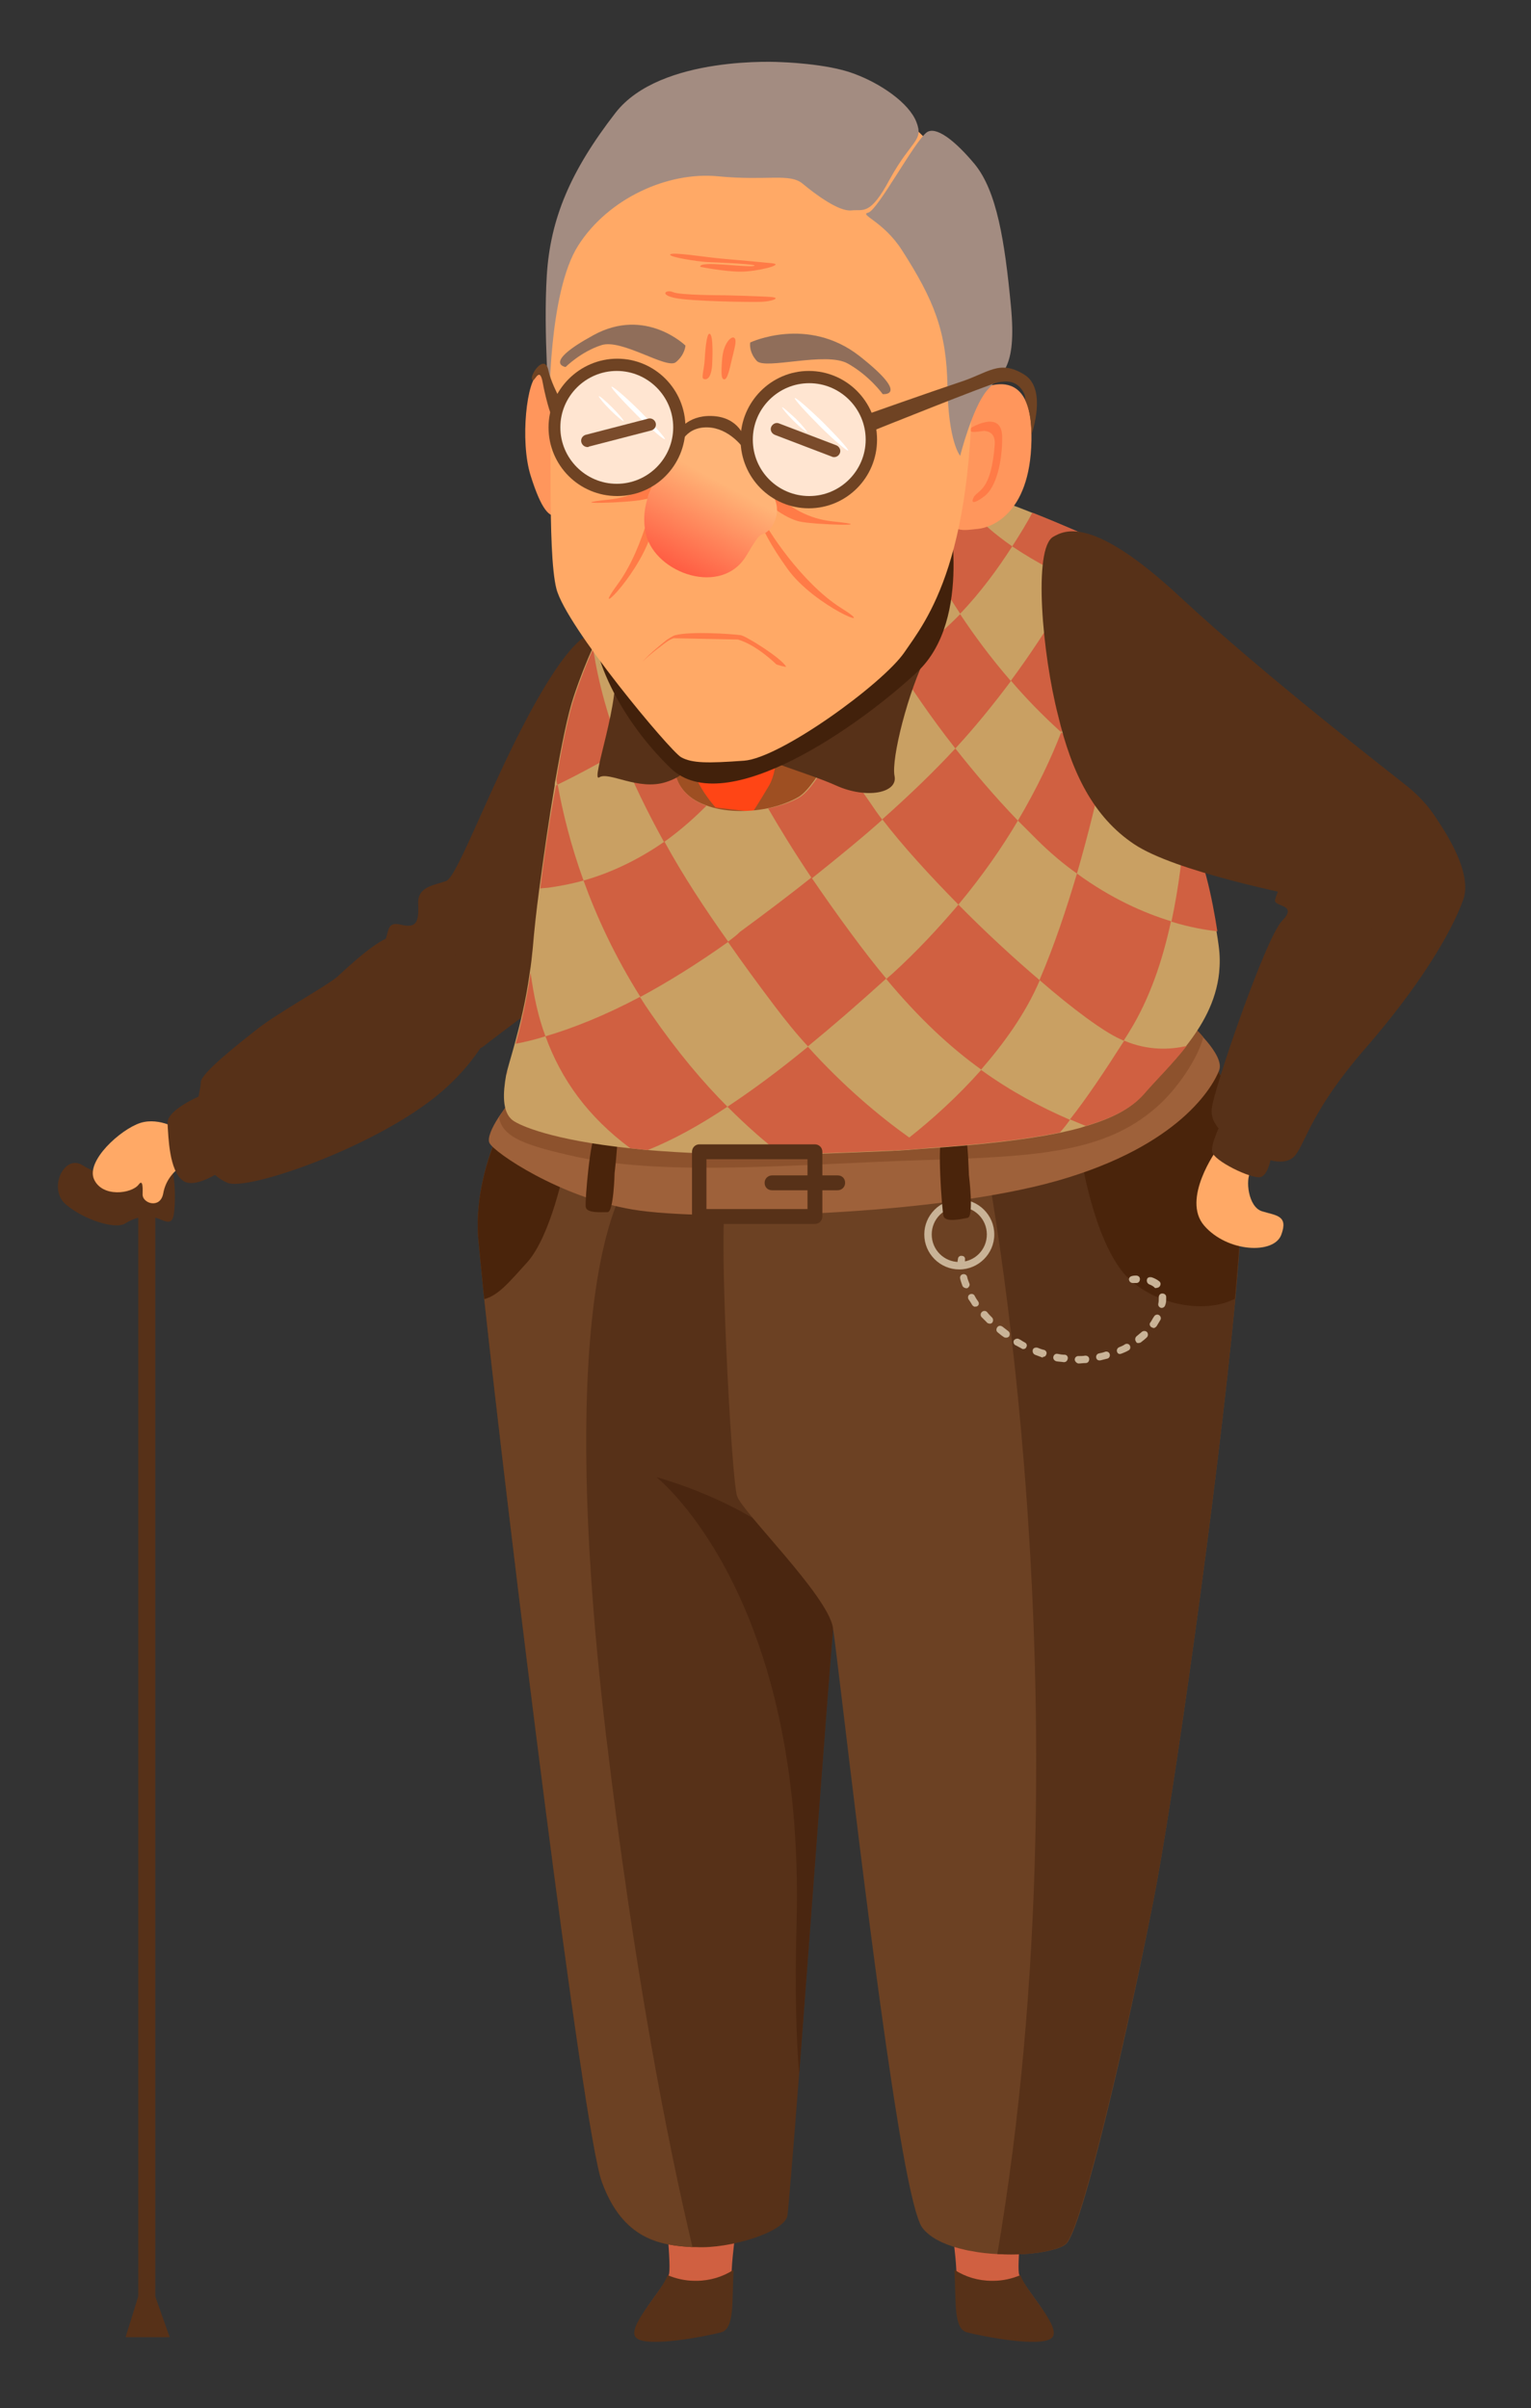
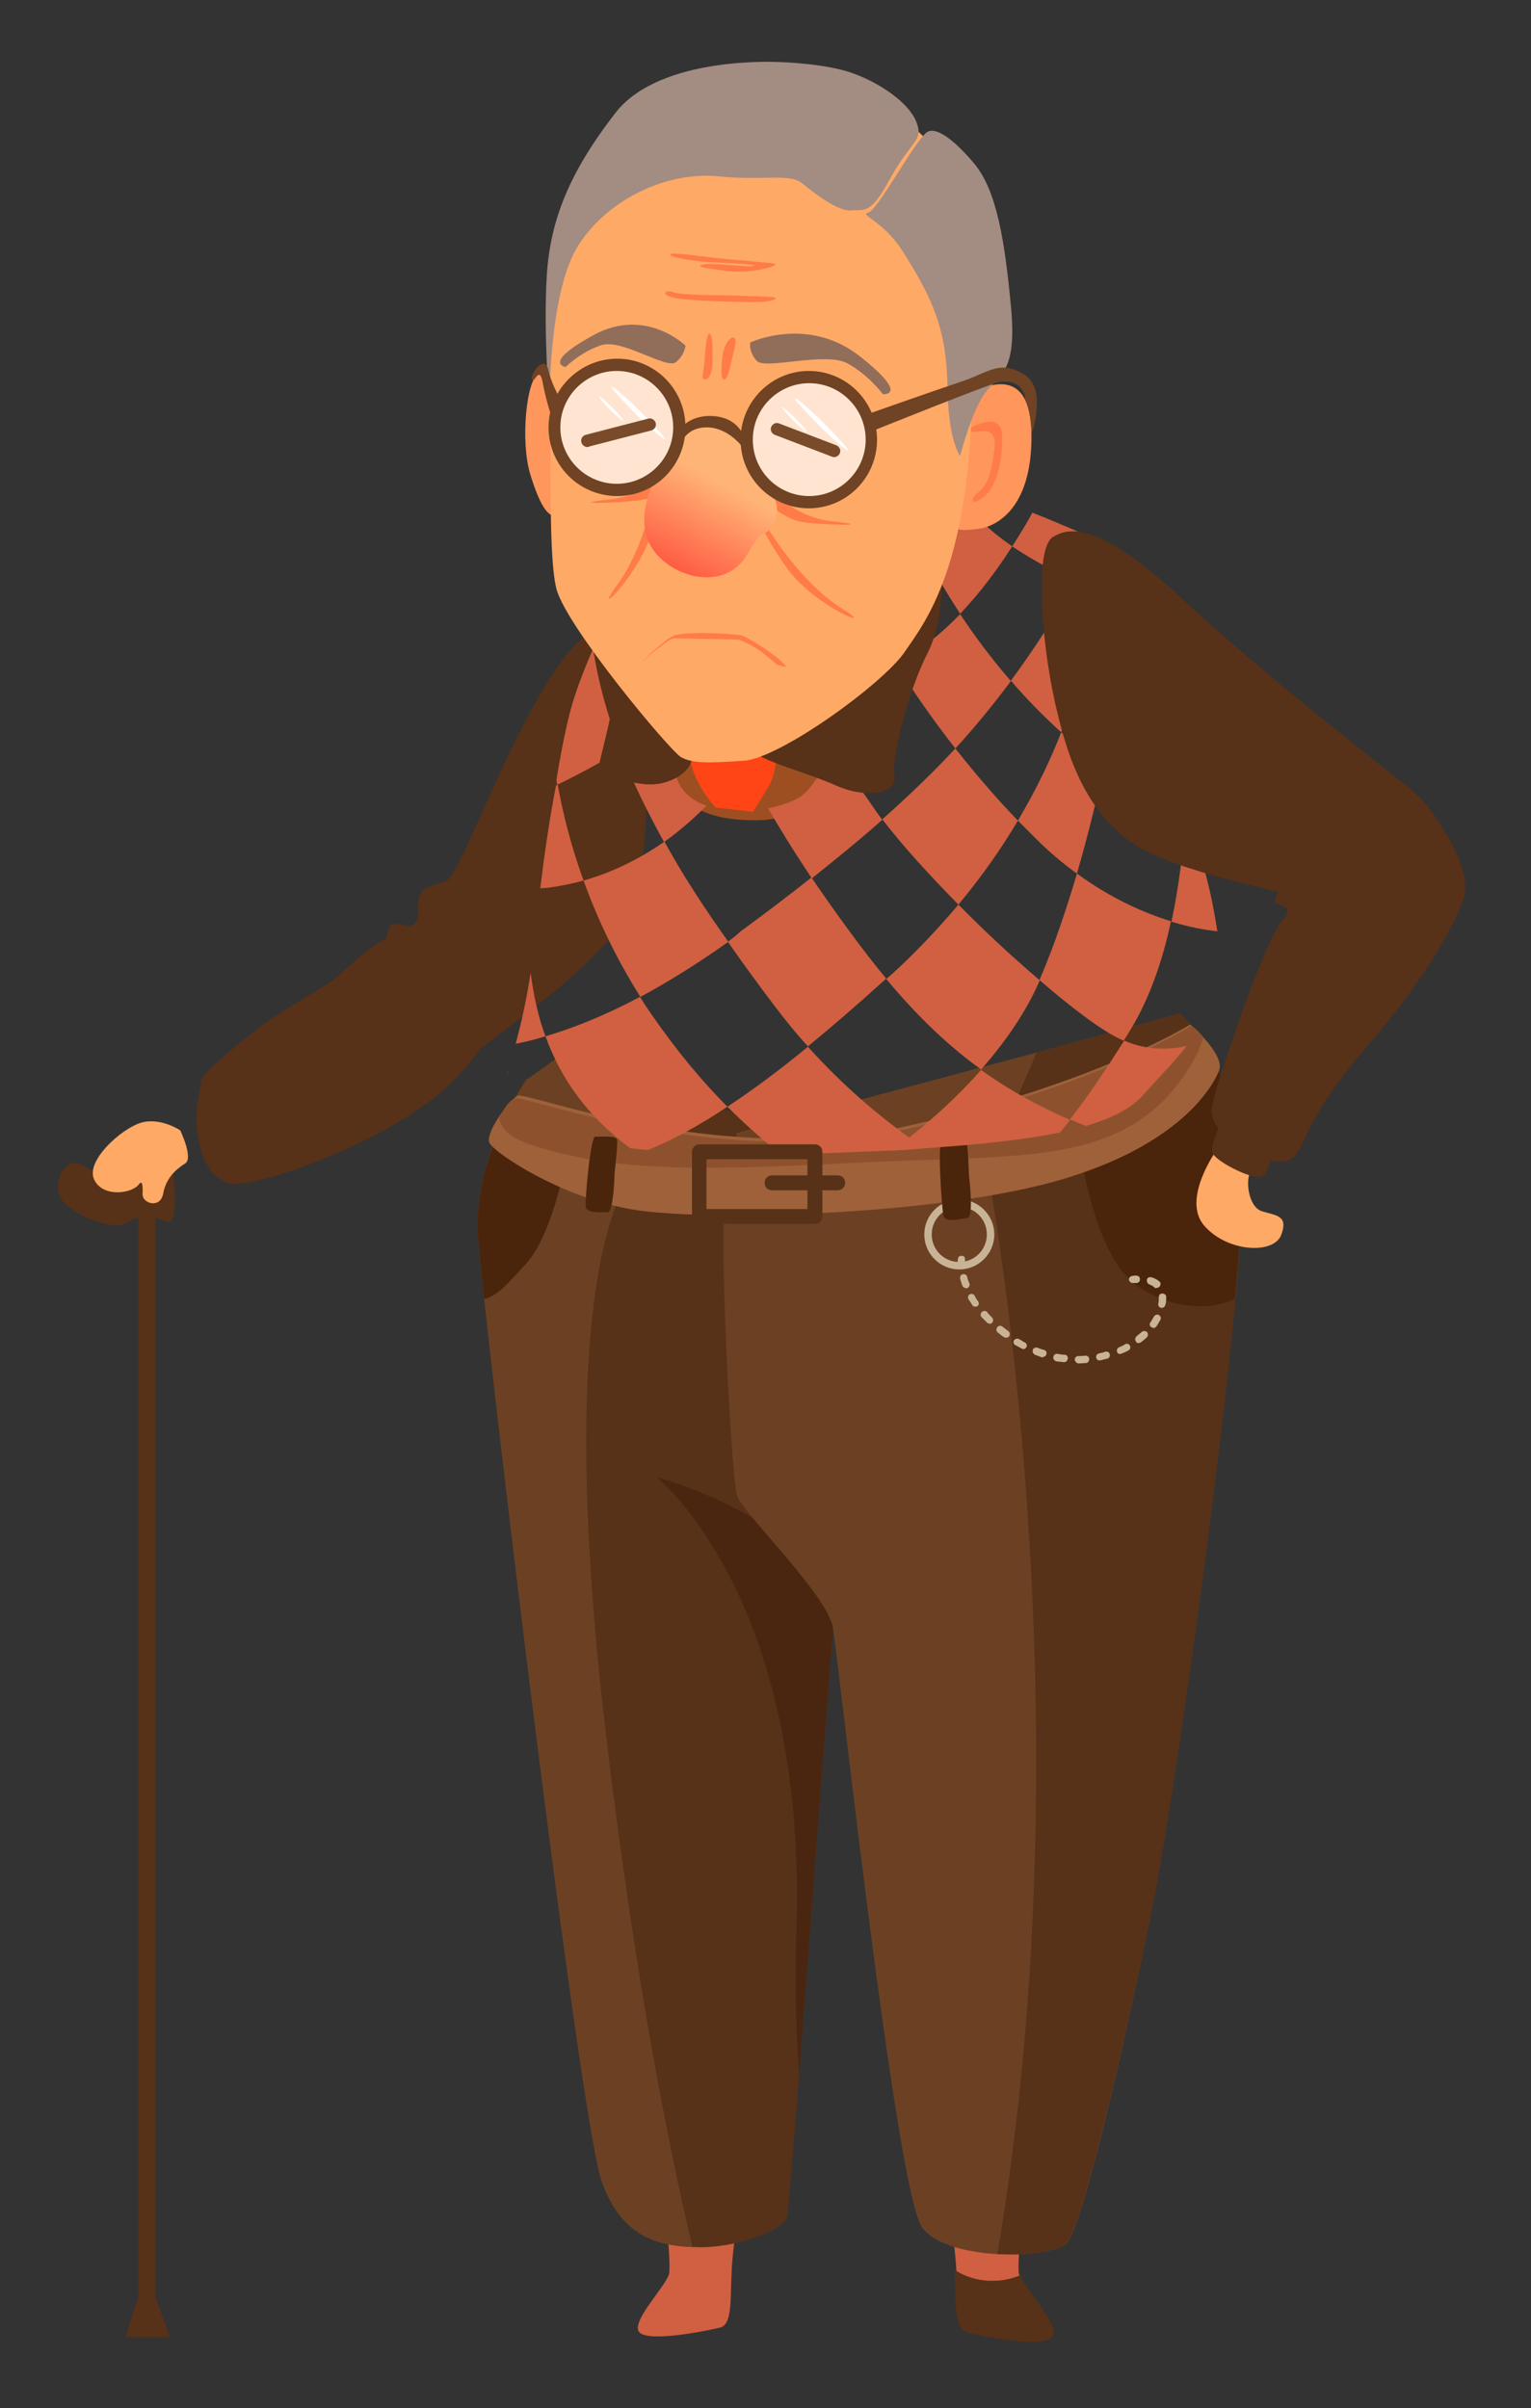
<svg xmlns="http://www.w3.org/2000/svg" version="1.1" id="圖層_1" x="0px" y="0px" viewBox="0 0 350 550.5" style="enable-background:new 0 0 350 550.5;" xml:space="preserve">
  <rect x="0" y="0" width="350" height="550.5" fill="#333333" stroke="none" />
  <style type="text/css">
	.st0{fill:#573118;}
	.st1{fill:#D06041;}
	.st2{fill:#4A2610;}
	.st3{fill:#6C4123;}
	.st4{fill:#4A240B;}
	.st5{fill:#C9B397;}
	.st6{fill:#9E613A;}
	.st7{fill:#8D522D;}
	.st8{fill:#9E4F22;}
	.st9{fill:#FF4515;}
	.st10{fill:#FFA966;}
	.st11{fill:#C9A063;}
	.st12{fill:#42210B;}
	.st13{fill:#FF965C;}
	.st14{fill:#FF7B47;}
	.st15{fill:#A38C81;}
	.st16{opacity:0.7;fill:#FFFFFF;enable-background:new    ;}
	.st17{fill:#906E5A;}
	.st18{fill:url(#SVGID_1_);}
	.st19{fill:#FFFFFF;}
	.st20{fill:#6F4323;}
	.st21{fill:#7A4B2B;}
</style>
  <g>
    <g>
      <g>
        <path class="st0" d="M27.8,268.6c0,0-4.7,0.5-8.9-2.2s-8,5.3-3.9,8.9c4.2,3.6,11.4,5.8,13.6,4.4s4.7-1.9,6.7-1.4s3.9,2.2,4.4-0.5     s0.5-11.4-1.4-11.9s-4.2,2.5-6.6,2.8C29.1,268.8,27.8,268.6,27.8,268.6z" />
        <rect x="31.6" y="275.5" class="st0" width="3.9" height="249.9" />
        <polygon class="st0" points="28.7,534.3 38.8,534.3 35.5,525 31.6,525    " />
      </g>
      <g>
        <path class="st1" d="M175.4,436.5c0,0-2.5,15-2.1,19.1c0.4,4.2-5,52.4-5.8,60.3s0.4,15.4-2.9,16.2c-3.3,0.8-15.8,3.3-18.3,1.2     s5.4-10,6.6-13.3c1.2-3.3-5-49.9-5-59.4s-4.6-19.1-2.1-24.9C148.4,429.8,175.4,436.5,175.4,436.5z" />
-         <path class="st0" d="M152.6,520.1c1.9,0.8,4,1.3,6.2,1.3h0.4c3.1,0,6-0.9,8.5-2.5c-0.4,7.2,0.3,13.5-2.9,14.3     c-3.5,0.9-16.7,3.5-19.3,1.3s5.7-10.5,7-14.1C152.6,520.4,152.6,520.2,152.6,520.1z" />
      </g>
      <g>
        <path class="st1" d="M210.5,436.5c0,0,2.5,15,2.1,19.1c-0.4,4.2,5,52.4,5.8,60.3s-0.4,15.4,2.9,16.2c3.3,0.8,15.8,3.3,18.3,1.2     s-5.4-10-6.6-13.3c-1.2-3.3,5-49.9,5-59.4s4.6-19.1,2.1-24.9C237.5,429.8,210.5,436.5,210.5,436.5z" />
        <path class="st0" d="M233.3,520.1c-1.9,0.8-4,1.3-6.2,1.3h-0.4c-3.1,0-6-0.9-8.5-2.5c0.4,7.2-0.3,13.5,2.9,14.3     c3.5,0.9,16.7,3.5,19.3,1.3s-5.7-10.5-7-14.1C233.3,520.4,233.3,520.2,233.3,520.1z" />
      </g>
      <path class="st0" d="M109.3,282.7c0.2,2.4,0.7,7.3,1.4,14.3c5.2,48,22.5,189.9,26.9,201.8c4.8,13.2,13.4,14.5,20.7,14.9h0.9    c7.5,0.4,19.9-3.3,20.8-7.1c0.2-1.2,1.3-14.4,2.7-32.6c2.6-34,6.3-85.1,8.1-105.8c0.4-4.1,0.6-7,0.9-8.3    c1.7-11.2,1.2-101.8,1.2-101.8l-59.6-9.6l-12.6-2h-0.2c0,0-0.1,0.1-0.2,0.2c-0.8,1.1-3.7,5.6-6.4,11.9    C111.2,265.3,108.7,273.8,109.3,282.7z" />
      <path class="st2" d="M182.1,439.8c-0.4,14.9-0.1,26,0.6,34.3c2.6-34,6.3-85.1,8.1-105.8c-5.3-21-39.6-30.3-40.7-30.6    C151.3,338.7,184.1,365.7,182.1,439.8z" />
      <path class="st3" d="M109.3,282.7c0.2,2.4,0.7,7.3,1.4,14.3c5.2,48,22.5,189.9,26.9,201.8c4.8,13.2,13.4,14.5,20.7,14.9    c-5.8-24.5-13.3-62.8-19.8-117.4c-12.7-107.5,5.6-126.9,5.6-126.9l-10.8-20.8l-4.2-8l-8.4,6l-0.3,0.2c-0.8,1.1-3.7,5.6-6.4,11.9    C111.2,265.3,108.7,273.8,109.3,282.7z" />
      <path class="st4" d="M109.3,282.7c0.2,2.4,0.7,7.3,1.4,14.3c3.3-0.9,5.7-3.9,9.8-8.4c5.5-6.1,8.6-21.9,8.6-21.9s-4.2-2.2-9.7-5.5    c-1.9-1.1-3.7-1.9-5.4-2.4C111.2,265.3,108.7,273.8,109.3,282.7z" />
      <path class="st3" d="M168.5,342c1.2,3.7,20.6,22.6,21.9,30c1,5.9,9.5,83.2,15.9,119.3c1.7,9.6,3.3,16.2,4.5,17.9    c1.7,2.3,4.8,3.8,8.5,4.8c0.9,0.2,1.9,0.5,2.8,0.6c1.9,0.4,4,0.6,6,0.7c2.1,0.1,4.1,0.1,6.1,0c4.5-0.3,8.2-1.2,9.5-2.3    c3.7-3.3,14.1-48.6,19.9-78.1c4.5-22.6,14.7-94.6,18.8-137.9c1.2-13.4,1.9-24,1.6-29.6c-0.6-11.2-3.8-19.8-7-25.7    c-3.6-6.7-7.2-10-7.2-10l-32.8,8.9L168.4,259c0,0-0.8,10-2.5,15.8C164.2,280.6,167.2,338.2,168.5,342z" />
      <path class="st0" d="M228,515.3c2.1,0.1,4.1,0.1,6.1,0c4.5-0.3,8.2-1.2,9.5-2.3c3.7-3.3,14.1-48.6,20-78.1    c4.5-22.6,14.7-94.6,18.8-137.9c1.2-13.4,1.9-24,1.6-29.6c-0.6-11.2-3.8-19.8-7-25.7c-3.6-6.7-7.2-10-7.2-10l-32.8,8.9l-11.4,26.2    C225.6,266.6,249.3,390,228,515.3z" />
      <path class="st4" d="M247.4,265.8c0,0,3.3,20.5,11.4,27.2c7.2,6,17.6,7,23.5,3.9c1.2-13.4,1.9-24,1.6-29.6    c-0.6-11.2-3.8-19.8-7-25.7c-1.9,0.3-3.6,1.5-5.1,3.7C267.4,251.9,247.4,265.8,247.4,265.8z" />
      <g>
        <g>
          <path class="st5" d="M211.3,282.2c0-4.4,3.6-8,8-8s8,3.6,8,8s-3.6,8-8,8S211.3,286.6,211.3,282.2z M213,282.2      c0,3.5,2.8,6.3,6.3,6.3s6.3-2.8,6.3-6.3s-2.8-6.3-6.3-6.3S213,278.7,213,282.2z" />
        </g>
        <g>
          <g>
            <path class="st5" d="M259,293.3h0.1c0,0,0.3,0,0.7,0c0.5,0,0.8-0.4,0.8-0.9s-0.4-0.8-0.9-0.8c-0.6,0-0.9,0.1-0.9,0.1       c-0.5,0.1-0.8,0.5-0.7,0.9C258.2,293,258.5,293.3,259,293.3z" />
          </g>
          <g>
            <path class="st5" d="M245.7,310.8c0-0.5,0.4-0.8,0.8-0.8c0.5,0,1.1,0,1.6-0.1c0.5,0,0.9,0.3,0.9,0.8s-0.3,0.9-0.8,0.9       c-0.6,0-1.1,0.1-1.7,0.1l0,0C246.1,311.6,245.7,311.2,245.7,310.8z M243.2,311.4c-0.6-0.1-1.1-0.1-1.7-0.2       c-0.4-0.1-0.8-0.5-0.7-1s0.5-0.8,1-0.7c0.5,0.1,1,0.2,1.6,0.2c0.5,0,0.8,0.5,0.7,0.9C244,311.1,243.7,311.4,243.2,311.4       C243.3,311.4,243.2,311.4,243.2,311.4z M250.6,310.4c-0.1-0.5,0.2-0.9,0.6-1c0.5-0.1,1-0.2,1.5-0.4c0.4-0.1,0.9,0.1,1,0.6       c0.1,0.4-0.1,0.9-0.6,1s-1.1,0.3-1.6,0.4c-0.1,0-0.1,0-0.2,0C251,311,250.7,310.8,250.6,310.4z M238.2,310.3       c-0.5-0.2-1.1-0.4-1.6-0.6c-0.4-0.2-0.6-0.6-0.5-1.1s0.7-0.6,1.1-0.5c0.5,0.2,1,0.4,1.5,0.5c0.4,0.1,0.7,0.6,0.5,1       c-0.1,0.4-0.4,0.6-0.8,0.6C238.4,310.4,238.3,310.4,238.2,310.3z M255.4,309.1c-0.2-0.4,0-0.9,0.4-1.1c0.5-0.2,1-0.4,1.4-0.7       c0.4-0.2,0.9-0.1,1.1,0.3s0.1,0.9-0.3,1.1c-0.5,0.3-1,0.5-1.5,0.7c-0.1,0-0.2,0.1-0.3,0.1C255.8,309.6,255.5,309.4,255.4,309.1       z M233.6,308.3c-0.4-0.2-0.7-0.4-1.1-0.6l-0.4-0.2c-0.4-0.2-0.5-0.8-0.3-1.1s0.8-0.5,1.1-0.3l0.4,0.2c0.3,0.2,0.6,0.4,1,0.6       s0.6,0.7,0.3,1.1c-0.1,0.3-0.4,0.4-0.7,0.4C233.9,308.4,233.7,308.4,233.6,308.3z M259.7,306.7c-0.3-0.4-0.2-0.9,0.1-1.2       c0.4-0.3,0.8-0.7,1.2-1c0.3-0.3,0.9-0.3,1.2,0c0.3,0.3,0.3,0.9,0,1.2c-0.4,0.4-0.9,0.8-1.3,1.1c-0.1,0.1-0.3,0.2-0.5,0.2       C260.1,307.1,259.8,307,259.7,306.7z M229.4,305.6c-0.5-0.3-0.9-0.7-1.3-1c-0.4-0.3-0.4-0.8-0.1-1.2c0.3-0.4,0.8-0.4,1.2-0.1       s0.8,0.6,1.3,1c0.4,0.3,0.4,0.8,0.2,1.2c-0.2,0.2-0.4,0.3-0.7,0.3C229.7,305.8,229.5,305.7,229.4,305.6z M263.2,303.4       c-0.4-0.3-0.5-0.8-0.2-1.1c0.3-0.4,0.5-0.9,0.8-1.3c0.2-0.4,0.7-0.6,1.1-0.4s0.6,0.7,0.4,1.1c-0.3,0.5-0.6,1-0.9,1.5       c-0.2,0.2-0.4,0.4-0.7,0.4C263.5,303.5,263.4,303.5,263.2,303.4z M225.6,302.3c-0.4-0.4-0.8-0.8-1.2-1.2       c-0.3-0.3-0.3-0.9,0.1-1.2c0.3-0.3,0.9-0.3,1.2,0.1s0.7,0.8,1.1,1.2c0.3,0.3,0.3,0.9,0,1.2c-0.2,0.2-0.4,0.2-0.6,0.2       C225.9,302.5,225.7,302.5,225.6,302.3z M265.5,299c-0.5-0.1-0.8-0.5-0.7-1c0.1-0.4,0.1-0.9,0.1-1.2v-0.2c0-0.5,0.3-0.9,0.8-0.9       s0.9,0.3,0.9,0.8v0.3c0,0.5,0,1-0.2,1.5C266.3,298.7,266,299,265.5,299C265.5,299,265.5,299,265.5,299z M222.3,298.4       c-0.3-0.5-0.6-1-0.9-1.4c-0.2-0.4-0.1-0.9,0.3-1.1c0.4-0.2,0.9-0.1,1.1,0.3c0.2,0.4,0.5,0.9,0.8,1.3s0.2,0.9-0.2,1.1       c-0.1,0.1-0.3,0.1-0.5,0.1C222.8,298.8,222.5,298.6,222.3,298.4z M263.9,294.3c-0.3-0.3-0.7-0.5-1.2-0.7       c-0.4-0.2-0.6-0.6-0.5-1.1s0.6-0.6,1.1-0.5c0.6,0.2,1.2,0.5,1.7,0.9c0.4,0.3,0.4,0.8,0.1,1.2c-0.2,0.2-0.4,0.3-0.6,0.3       C264.2,294.5,264,294.5,263.9,294.3z M220,293.9c-0.2-0.6-0.4-1.1-0.5-1.6c-0.1-0.4,0.1-0.9,0.6-1c0.4-0.1,0.9,0.1,1,0.6       s0.3,1,0.5,1.5c0.2,0.4-0.1,0.9-0.5,1.1c-0.1,0-0.2,0-0.3,0C220.4,294.4,220.1,294.2,220,293.9z" />
          </g>
          <g>
            <path class="st5" d="M219.8,289.5L219.8,289.5c0.5,0,0.8-0.4,0.8-0.8s0-0.7,0-0.7c0.1-0.5-0.2-0.9-0.7-0.9       c-0.4-0.1-0.9,0.2-0.9,0.7c0,0-0.1,0.3-0.1,0.9C219,289.2,219.4,289.5,219.8,289.5z" />
          </g>
        </g>
      </g>
      <path class="st6" d="M272.1,234.2c0,0,8,6.9,6.6,10.5s-8.9,17.2-36.9,25.2s-80.6,9.4-97.2,6.6s-31.6-13-32.7-15.2    s4.4-9.7,6.4-10.8s46.3,16.6,89.2,6.9C250.5,247.8,272.1,234.2,272.1,234.2z" />
      <path class="st7" d="M114.1,255.5c0.8,4.5,6,6.4,17.9,9c21.2,4.5,50.3,1.6,79.2,0.7c26-0.8,41.4-1.7,53.2-12.1    c4.8-4.2,9.4-11.1,10.7-16c-1.8-2.2-2.8-2.6-2.8-2.6s-20.9,13.6-64.5,23.5s-88.2-8-90.2-6.9C116.4,251.8,115.6,252.8,114.1,255.5z    " />
      <path class="st4" d="M221.5,268.6c0,0,1.2,9.6-0.3,9.8c-1.5,0.3-5.1,1.1-5.5-0.4s-1.5-17.6-0.3-17.6s5.3-1.2,5.5,0.1    C221.3,261.9,221.5,268.6,221.5,268.6z" />
      <path class="st4" d="M140.5,268.2c0,0-0.2,8.9-1.6,8.9c-1.4,0-4.8,0.3-5-1.2s1.1-16.2,2.2-16.1c1.1,0.2,5-0.4,5,0.9    C141.2,262.1,140.5,268.2,140.5,268.2z" />
      <path class="st8" d="M194.5,156.1c0,0,0.4,30.8-20.8,31.4c-21.2,0.6-24.3-12.3-24.1-26.8C149.9,146.2,194.5,156.1,194.5,156.1z" />
      <path class="st9" d="M177.5,168.4c0,0,0.6,7.3-1.7,11.2s-3.7,6-3.7,6l-8.5-1c0,0-6.2-6.6-6-13.3    C157.8,164.7,177.5,168.4,177.5,168.4z" />
      <path class="st10" d="M41.2,258.4c0,0-4.6-3.1-9.1-1.7c-4.6,1.5-12.5,8.7-10.6,12.9c1.9,4.2,8.6,3.3,10.2,1.2    c1.1-1.5,0.9,1.4,0.9,2.3c0,2,4,3.3,4.7-0.2c0.6-3.5,2.9-5.6,5-6.9C44.3,264.8,41.2,258.4,41.2,258.4z" />
      <path class="st0" d="M136.1,144.9c0,0-3.5-2.3-13.5,15.4s-17.9,40.1-20.6,41.1s-6.7,1.2-6.4,5.4c0.2,4.2-0.6,5.4-3.9,4.6    c-3.3-0.8-2.7,1.4-3.7,3.7s10.2,10.6,13.5,13.1s4.6,14.7,9.3,10.8c5.6-4.6,31.2-21.8,34.7-34.5s2.9-44.7-0.2-50.9    C142.2,147.4,136.1,144.9,136.1,144.9z" />
      <path class="st0" d="M116,224.5c0,0-1.4,14.1-16.4,26.2c-15,12-43.2,21.6-47.6,19.7s-6-5.8-6.9-11.4c-0.8-5.6,0.8-9.6,0.8-11.6    s8.5-8.7,13.1-12.3s15.8-9.8,18.1-11.8c2.3-2.1,10.6-10,13.3-9.1c2.7,0.8,14.6,4.2,17.9,5.8S116,224.5,116,224.5z" />
-       <path class="st0" d="M47.2,249.9c0,0-9.1,3.5-8.9,6.9c0.2,3.3,0.4,10.8,3.5,13.1c3.1,2.3,10.4-3.3,10.4-3.3S46,249.9,47.2,249.9z" />
-       <path class="st11" d="M117.2,256.1c1.6,1.2,8.9,4.5,26.8,6.4c1.3,0.1,2.6,0.3,4,0.4c8.1,0.7,18.1,1.1,30.4,1    c3.4,0,6.9-0.1,10.6-0.2c5.4-0.2,10.3-0.4,14.9-0.6l0,0c2.5-0.1,4.9-0.3,7.3-0.5c13.6-0.9,23.5-2.1,30.9-3.6    c2.2-0.5,4.2-0.9,5.9-1.5c7.2-2.1,11.1-4.6,13.7-7.7c2.6-3,6.2-6.5,9.4-10.6c3.7-4.7,6.9-10.2,7.6-16.8c0.2-2,0.2-4-0.1-6.2    c-0.1-0.9-0.3-2-0.5-3.3c-1-6.5-2.9-16.8-6.5-23.3c-0.2-0.4-0.5-0.9-0.8-1.3l0,0c-0.9-1.3-1.8-2.4-2.8-3.2    c-6.8-5.3-11.6-11.6-14.4-16c-0.8-1.2-1.3-2.2-1.8-3.1c-2.4-4.6-3.9-9.1-4.8-13.4c-1.6-7.4-1.3-14.2-0.5-19.4    c0.1-0.4,0.1-0.8,0.2-1.2c1-5.7,2.5-9.2,2.5-9.2s-6.9-3.1-13.3-5.6c-3.7-1.5-7.3-2.8-9.1-3.2c-1.6-0.4-3.7,0-5.9,1.2    c-4.7,2.4-10.3,8.4-14,18.5c-2.1,5.7-5.1,13.4-8.5,21c-2.7,6.3-5.6,12.5-8.4,17.4c-2.7,5-5.3,8.7-7.3,10c-1.8,1.1-4.4,2.1-7.3,2.7    c-4.5,0.9-9.8,0.9-14-0.7c-2.8-1-5.1-2.7-6.4-5.3c-1.3-2.8-2.5-7-3.6-11.5c-2.4-9.7-4.3-20.6-5.2-20.6c-1.4,0-7.2-5.6-7.2-5.6    s-1.6,2.7-3.6,7.2c-1.3,2.9-2.8,6.6-4.2,10.8c-1.4,4.1-2.8,11.1-4.2,19.1c-0.1,0.4-0.2,0.9-0.2,1.4c-1.3,7.6-2.5,16-3.5,23.5    c-0.7,5.2-1.2,9.9-1.5,13.6c-0.2,2-0.4,3.9-0.7,5.7c-0.9,6.6-2.3,12-3.4,16.1c-0.9,3.3-1.7,5.8-2,7.3    C115,249.7,114.7,254.2,117.2,256.1z" />
      <g>
        <path class="st1" d="M184.7,239.3c-6.7,5.5-12.8,10-18.4,13.7c4.4,4.4,8.5,8,12.2,10.8c3.4,0,6.9-0.1,10.6-0.2     c5.4-0.2,10.3-0.4,14.9-0.6l0,0c2.5-0.1,4.9-0.3,7.3-0.5c-1.1-0.8-2.3-1.6-3.5-2.5C201.2,255.3,192.9,248.4,184.7,239.3z" />
        <path class="st1" d="M151.9,192.4c-4.9,3.4-11.1,6.8-18.5,8.9c3,8.3,7.2,17.4,13,26.6c6.1-3.3,12.8-7.4,20.1-12.6     C161.1,207.7,156.1,200.1,151.9,192.4z" />
        <path class="st1" d="M127.2,178.3c0.1,0.4,0.1,0.8,0.2,1.1c2.5-1.2,5.4-2.7,8.7-4.5c2.1-1.2,4.1-2.2,5.9-3.2     c-3-7.7-5.2-15.5-6.4-23.4c-1.3,2.9-2.8,6.6-4.2,10.8C130,163.2,128.5,170.3,127.2,178.3z" />
        <path class="st1" d="M257,237.9c-4.6,7.2-8.6,13.2-12.4,18c1.2,0.5,2.4,1,3.6,1.5c7.2-2.1,11.1-4.6,13.7-7.7     c2.6-3,6.2-6.5,9.4-10.6C267.5,240,262.4,240.2,257,237.9z" />
        <path class="st1" d="M202.6,223.8c7.5,9,14.6,15.6,21.7,20.7c5.3-6.1,10.2-12.9,13.4-20.4c-6-5.1-12.5-11.1-18.6-17.3     c-4.4,5.2-9.4,10.6-15.1,15.8C203.5,223,203.1,223.4,202.6,223.8z" />
        <path class="st1" d="M175.6,184.8c2.5,4.3,5.7,9.6,10,16c6-4.8,11.4-9.2,16.1-13.4c-1-1.3-1.9-2.6-2.7-3.8     c-3.3-4.8-6.2-8.5-8.8-11.4c-2.7,5-5.3,8.7-7.3,10C181.1,183.3,178.5,184.2,175.6,184.8z" />
        <path class="st1" d="M270.9,188.3c-0.5,6.6-1.4,14.5-3.1,22.4c4.2,1.3,7.8,1.9,10.5,2.2C277.2,205.9,275.1,194.7,270.9,188.3     L270.9,188.3z" />
        <path class="st1" d="M242.6,167.4c-2.2,5.7-5.4,12.6-9.9,20.2c1.4,1.4,2.8,2.8,4.2,4.2c3.1,3.1,6.2,5.7,9.3,7.9     c2.6-9,4.7-17.6,6.1-24.4c-1.8-1.3-3.6-2.7-5.5-4.3C245.4,169.8,244,168.6,242.6,167.4z" />
        <path class="st1" d="M204.9,151.9c3.1,4.9,7.6,11.7,13.5,19.2c4.7-5.1,8.8-10.2,12.7-15.4c-4.6-5.3-8.5-10.6-11.6-15.3     C215.2,144.8,210.3,148.9,204.9,151.9z" />
        <path class="st1" d="M231.4,124.9c5.6,3.8,11.6,6.7,14.7,8.1c0.2,0.1,0.4,0.1,0.5,0.2c0.1-0.4,0.1-0.8,0.2-1.2l0,0l0,0     c1-5.7,2.5-9.2,2.5-9.2s-6.9-3.1-13.3-5.6C234.8,119.5,233.2,122.1,231.4,124.9z" />
        <path class="st1" d="M252.4,175.3c7.8,5.8,14,9.1,18.5,13c-0.9-1.3-1.8-2.4-2.8-3.2c-6.8-5.3-11.6-11.6-14.4-16     C253.3,170.9,252.9,173,252.4,175.3z" />
        <path class="st1" d="M237.7,224.1c7.6,6.6,14.4,11.6,18.3,13.4c0.3,0.1,0.6,0.3,0.9,0.4c0.4-0.7,0.9-1.4,1.3-2.1     c4.6-7.4,7.6-16.3,9.5-25.2c-6.2-1.9-13.7-5.2-21.5-10.9c-2.4,8.1-5.2,16.5-8.5,24.2C237.7,224,237.7,224.1,237.7,224.1z" />
        <path class="st1" d="M204.1,263c2.5-0.1,4.9-0.3,7.3-0.5c13.6-0.9,23.5-2.1,30.9-3.6c0.8-0.9,1.6-1.9,2.3-2.9     c-6.9-3-13.5-6.5-20.3-11.4c-5.4,6.1-11.3,11.4-16.5,15.5C206.5,261.1,205.3,262,204.1,263z" />
        <path class="st1" d="M231.1,155.6c3.4,4,7.2,7.9,11.5,11.8c3.1-7.9,4.2-13.4,4.5-14.8c-1.6-7.4-1.3-14.2-0.5-19.4     c0.1-0.4,0.1-0.8,0.2-1.2c0,0,0,0,0-0.1l0,0c-0.2,0.3-0.4,0.6-0.7,1c-0.8,1.1-1.6,2.4-2.6,4C239.4,143.7,235.4,149.8,231.1,155.6     z" />
        <path class="st1" d="M201.7,187.3c4.6,6,10.8,12.8,17.4,19.5c5.5-6.6,10-13.1,13.6-19.2c-5.4-5.6-10.2-11.3-14.3-16.5     C213.6,176.3,208.1,181.6,201.7,187.3z" />
        <path class="st1" d="M166.4,215.3c3.4,4.9,7,9.8,10.7,14.7c2.5,3.3,5,6.4,7.6,9.2c5.5-4.5,11.4-9.6,17.9-15.5     c-2.6-3.1-5.3-6.6-8.1-10.4c-3.4-4.6-6.4-8.9-9-12.7c-4.9,3.9-10.3,8-16.3,12.4C168.3,213.9,167.3,214.6,166.4,215.3z" />
        <path class="st1" d="M146.3,227.9c-8.3,4.4-15.5,7.2-21.6,9c3.6,9.9,9.7,18.4,19.4,25.6c1.3,0.1,2.6,0.3,4,0.4     c5.7-2.3,11.6-5.5,18.2-9.9c-5.6-5.6-11.5-12.6-17.5-21.3C147.9,230.4,147.1,229.2,146.3,227.9z" />
        <path class="st1" d="M115.9,245.8c0.1-0.4,0.2-0.8,0.3-1.3C116,245.1,115.9,245.5,115.9,245.8z" />
        <path class="st1" d="M151.5,167.3c-2.5,1-5.6,2.4-9.6,4.5c2.7,6.9,6.1,13.8,9.9,20.7c4.2-3,7.4-6,9.7-8.3c-2.8-1-5.1-2.7-6.4-5.3     C153.9,176,152.6,171.8,151.5,167.3z" />
        <path class="st1" d="M123.5,203.1c0.7-0.1,1.4-0.1,2.1-0.2c2.7-0.4,5.3-0.9,7.8-1.6c-3-8.3-4.8-15.8-5.9-21.9     c-0.2,0.1-0.3,0.1-0.4,0.2C125.6,187.3,124.4,195.7,123.5,203.1z" />
        <path class="st1" d="M210.9,125.5c1.7,3.4,4.6,8.7,8.6,14.8c4.7-4.9,8.7-10.4,11.9-15.4c-4-2.8-7.9-6-10.3-9.5     c-0.1-0.1-0.1-0.1-0.1-0.2C217.7,116.8,214,120.2,210.9,125.5z" />
        <path class="st1" d="M202.1,146.1l8.8-20.7c-1.4,2.3-2.7,5-3.9,8.1C205.7,137.2,204,141.5,202.1,146.1z" />
        <path class="st1" d="M198.5,154.7c0.2-0.1,0.5-0.2,0.7-0.2c1.9-0.7,3.8-1.6,5.7-2.6c-1.3-2-2.3-3.7-3.1-5.1     C200.8,149.4,199.7,152,198.5,154.7z" />
        <path class="st1" d="M117.9,238.6c2.1-0.4,4.3-0.9,6.8-1.7c-1.7-4.5-2.7-9.4-3.4-14.5C120.3,229,119,234.5,117.9,238.6z" />
      </g>
      <path class="st0" d="M154.9,150.8c0,0,4.2,16.1,3.9,19.1c-0.3,3.1-0.3,6.9-6.6,8.9s-13-2.5-15.2-1.1s5.3-18.6,3.3-25.5    C138.3,145.3,154.9,150.8,154.9,150.8z" />
      <path class="st0" d="M215.3,127.8c0,0,1.1,13-3.3,21.6c-4.4,8.6-8.3,24.1-7.5,28s-6.4,5.3-13.3,2.2c-6.9-3.1-18-5.8-19.4-8.3    C170.4,168.8,215.3,127.8,215.3,127.8z" />
      <g>
        <path class="st0" d="M176.5,272.1h15c0.9,0,1.7-0.7,1.7-1.7s-0.7-1.7-1.7-1.7h-15c-0.9,0-1.7,0.7-1.7,1.7     S175.5,272.1,176.5,272.1z" />
      </g>
      <g>
        <path class="st0" d="M158.2,278.1v-14.8c0-0.9,0.7-1.7,1.7-1.7h26.4c0.9,0,1.7,0.7,1.7,1.7v14.8c0,0.9-0.7,1.7-1.7,1.7h-26.4     C158.9,279.8,158.2,279,158.2,278.1z M184.6,265h-23.1v11.4h23.1V265z" />
      </g>
      <g>
        <path class="st10" d="M278.2,262.8c0,0-8.2,11.3-2.9,17.4c5.3,6.1,15.9,6.6,17.6,2.1s-1.2-4.4-4.4-5.4c-3.2-1-3.8-7.3-2.6-9     C287.2,266,278.2,262.8,278.2,262.8z" />
        <path class="st0" d="M325.9,183.8c0,0,11.5,14,8.6,21.9c-2.8,7.8-10.3,20.1-22.4,34S298.5,261,296.2,264s-7.5,1.1-11.1-1.1     s-8.5-5.1-8.1-9.4c0.4-4.3,12.3-39.1,16.1-43c3.8-3.9-2-3.1-1.6-4.8C295.3,191.1,325.9,183.8,325.9,183.8z" />
        <path class="st0" d="M290.8,263.3c0,0-0.6,5.4-2.7,5.8s-10.6-3.7-11-5.8c-0.4-2.1,2.8-8.1,2.8-8.1L290.8,263.3z" />
      </g>
-       <path class="st12" d="M216.6,115.5c0,0,6,26-6.9,38.1s-43.9,34.1-56.4,22s-19.7-28.4-17.4-37.7S216.6,115.5,216.6,115.5z" />
      <g>
        <path class="st13" d="M221.4,90.4c0,0,14.1-9.7,14.4,8.6s-9.1,21.6-12.2,21.9s-6.1,1.1-6.9-3.1     C215.9,113.7,221.4,90.4,221.4,90.4z" />
        <path class="st14" d="M222,97.8c0,0,6.9-4.2,7.1,1.9c0.1,6.1-1.5,11.8-4,13.7c-2.5,1.9-3.3,1.7-2.4,0.1c1-1.5,3.9-1.4,4.7-11.8     c0.2-2.8-1.5-3.1-2.4-3.2C224.2,98.5,221,99.4,222,97.8z" />
        <path class="st13" d="M128.3,90.7c0,0-2.8-5.8-5.3-5s-4.2,15-1.7,23s4.4,9.7,6.1,9.1C129.1,117.3,128.3,90.7,128.3,90.7z" />
        <path class="st10" d="M180.5,18.1c0,0,28.7-0.2,40,27.6c2.8,6.9,1.3,20.9,1.6,30.9c1.7,51.1-10.5,65.4-15.4,72.6     c-5,7.2-28.3,24.1-36.6,24.7c-8.3,0.6-11.9,0.6-14.4-0.8c-2.5-1.4-26.3-29.9-28.5-38.5s-0.8-38.8-1.7-46     c-0.8-7.2-0.1-35.3,11.9-49.6C156.6,16.2,180.5,18.1,180.5,18.1z" />
        <path class="st14" d="M173.6,117.2c1.6,3.8,9.8,16.2,18.7,21.8c9.3,5.8-6.1-0.3-12.3-9C172.1,119,172.5,114.5,173.6,117.2z" />
        <path class="st14" d="M141.1,133.7c3.2-4.3,5.5-10.1,7.1-15.4c0,1.5,0.1,3.1,0.4,4.6C145.1,132.6,135,142,141.1,133.7z" />
        <path class="st14" d="M174,108.4c0,0,4.9,9.6,16.4,10.8c11.5,1.2-4.4,0.8-7.7,0s-7.8-4.1-8.7-6.3C173,110.7,172,106,174,108.4z" />
        <path class="st14" d="M139.3,114.2c3.7-0.4,7.4-1.8,9.8-3.3c-0.1,0.9-1,2.1-1,3.1c-0.4,0.1-0.7,0.1-1,0.2     C143.6,115,127.8,115.4,139.3,114.2z" />
        <path class="st15" d="M219.5,104.2c0,0,2.8-11,6.1-14.9s6.9-4.7,5.5-19.4s-3.2-26.2-8.3-32.4c-4.5-5.4-8.9-8.8-11-7.2     c-2.9,2.3-11.1,17.7-13.3,18.3c-2.2,0.5,3.4,1.9,7.7,8.6c7.3,11.4,10.2,18.5,10.4,31.2C216.8,101.1,219.5,104.2,219.5,104.2z" />
        <path class="st15" d="M178.5,14.2c0,0-27.5-1.7-37.8,11.6S125.8,50,125,63s0.6,30.2,0.6,30.2s-0.3-26.3,6.6-37.1     c6.9-10.8,20.5-16.9,31.9-15.8s16.4-0.8,19.4,1.7s8.3,6.4,11.1,6.1c2.8-0.3,4.3,1.3,8.8-7.1c5-9.1,7.8-8.7,6.1-13.1     s-8.3-8.9-14.4-11.1C189,14.5,178.5,14.2,178.5,14.2z" />
        <circle class="st16" cx="184.8" cy="100.9" r="14.1" />
        <circle class="st16" cx="140.9" cy="98.1" r="14.1" />
        <path class="st17" d="M171.5,78.3c0,0,13.1-6.2,25,3.1c11.8,9.3,5.3,8.7,5.3,8.7s-3-4.2-8-7s-18.9,1.5-20.8-0.6     S171.5,78.3,171.5,78.3z" />
        <path class="st17" d="M156.7,79c0,0-9.1-8.9-21-2.4s-6.4,7.3-6.4,7.3s3.5-3.5,8.2-5s14.9,5.6,17,3.9     C156.6,81.1,156.7,79,156.7,79z" />
        <path class="st14" d="M168.7,146.2c4.4,1.3,8.8,5.7,8.8,5.7s2.2,0.7,2.2,0.5l0,0c-1.1-2-9.3-7.1-10.4-7.2     c-2.2-0.3-11.4-0.9-14.9,0c-0.5,0.1-1.2,0.6-2,1.1c-0.2,0.2-4,3.1-5.5,5c1.2-1.4,5.1-4.3,5.7-4.7c0.6-0.4,1.1-0.6,1.4-0.7" />
        <linearGradient id="SVGID_1_" gradientUnits="userSpaceOnUse" x1="-4005.02" y1="606.699" x2="-3992.83" y2="629.279" gradientTransform="matrix(-1 0 0 1 -3839.475 -496)">
          <stop offset="0" style="stop-color:#FFB477" />
          <stop offset="0.995" style="stop-color:#FF503B" />
        </linearGradient>
        <path class="st18" d="M152.6,106.1c0,0-7.1,7.2-4.9,16.1c2.2,8.9,17.4,14.3,23,4.7c3.6-6.1,2.9-4,4.6-5.3     c1.7-1.2,3.9-5.5,0.7-9.3c-3.1-3.6-4.6-8-4.9-10.1s-3.5-4.3-5.1-5c-1.7-0.7-9.8-0.7-10.9,3.1C153.9,104,152.6,106.1,152.6,106.1z     " />
        <path class="st14" d="M167.8,77.2c-0.6-0.4-2.4,1.2-2.7,4.8s-0.2,4.9,0.6,4.7c0.8-0.2,1.4-3.9,1.9-5.7     C168,79.2,168.5,77.6,167.8,77.2z" />
        <path class="st14" d="M162.2,76.3c-0.7-0.1-1,4.1-1.1,5.9c-0.1,1.9-0.7,3.9-0.4,4.3c0.3,0.3,1.8,0.8,2.1-3     C163,79.6,162.9,76.4,162.2,76.3z" />
        <path class="st14" d="M165.5,67.5c0,0-10.1,0-11.6-0.7s-3.3,0.5,0.3,1.3s17.6,1,19.9,0.9s4.6-0.9,2.2-1.1     C174,67.7,165.5,67.5,165.5,67.5z" />
        <path class="st14" d="M160.1,61c0,0,5.4,1.1,9.2,1.1s10.1-1.6,7.3-1.9c-2.8-0.3-8.5-0.8-11.9-1.1s-11.3-1.6-11.5-0.9     c-0.2,0.6,6.4,1.6,8.4,1.7c2,0.1,12.5,0.5,10.7,0.9S159.6,59.5,160.1,61z" />
        <g>
          <path class="st19" d="M181.7,91c-0.2,0.2,2.4,3.1,5.7,6.4s6.3,5.8,6.5,5.6c0.2-0.2-2.4-3.1-5.7-6.4      C184.8,93.3,181.9,90.8,181.7,91z" />
          <path class="st19" d="M178.8,93.1c-0.1,0.1,1,1.5,2.6,3.1s3,2.7,3.1,2.6s-1-1.5-2.6-3.1C180.3,94.2,178.9,93,178.8,93.1z" />
        </g>
        <g>
          <path class="st19" d="M139.8,88.4c-0.2,0.2,2.4,3.1,5.7,6.4s6.3,5.8,6.5,5.6c0.2-0.2-2.4-3.1-5.7-6.4S140,88.2,139.8,88.4z" />
          <path class="st19" d="M136.9,90.6c-0.1,0.1,1,1.5,2.6,3.1s3,2.7,3.1,2.6s-1-1.5-2.6-3.1S137,90.4,136.9,90.6z" />
        </g>
        <g>
          <path class="st20" d="M170.3,100.4c0,0-1.2-5.1-7.6-5.3c-5.7-0.2-7.8,3.7-7.8,3.7l0.2,3.9c0,0,1-5.1,6.6-5      c5,0.1,8.2,4.7,8.2,4.7L170.3,100.4z" />
          <path class="st20" d="M198,94.8l1.5,3.7c0,0,26.9-10.8,28.7-11.1c1.8-0.3,4.3-0.6,5.9,2.5c0.2,0.4,0.3,0.9,0.3,1.6      c0.8,1.7,1.3,4.1,1.4,7.4v0.5c0.8-2.5,3.1-10.9-1.7-13.8c-5.7-3.5-8.2-0.3-14.8,1.8C212.7,89.6,198,94.8,198,94.8z" />
          <path class="st20" d="M169.3,100.5c0,8.7,7,15.7,15.6,15.7s15.6-7,15.6-15.7s-7-15.7-15.6-15.7S169.3,91.9,169.3,100.5z       M172.1,100.5c0-7.1,5.8-12.9,12.9-12.9s12.9,5.8,12.9,12.9s-5.8,12.9-12.9,12.9C177.9,113.4,172.1,107.7,172.1,100.5z" />
          <path class="st20" d="M125.4,97.7c0,8.7,7,15.7,15.7,15.7s15.6-7,15.6-15.7s-7-15.7-15.6-15.7S125.4,89.1,125.4,97.7z       M128.1,97.7c0-7.1,5.8-12.9,12.9-12.9s12.9,5.8,12.9,12.9s-5.8,12.9-12.9,12.9S128.1,104.8,128.1,97.7z" />
          <path class="st20" d="M127.5,90.2c0,0-1.6-3.1-2.1-5.4c-0.8-4.1-4.1,0.6-3.8,1.8c0.4,1.7,1.7-3.6,2.5,1c0.3,1.8,1.7,7.7,2.4,8.1      C127.2,96.1,127.5,90.2,127.5,90.2z" />
        </g>
      </g>
      <path class="st0" d="M240.8,122.7c2.5-1.4,8.8-5,28.8,13.6s48.6,40.6,52.3,43.6c9.1,7.5,12.6,17.9,3.8,21.9    c-8.8,4-12.1,8.9-12.2,11.1s-5,2-6.1-1.6s0.9-4.2-6-5.5c-6.9-1.4-32.8-6.6-42.1-12.8s-14.3-16.3-17.4-29.4    C238.3,149.7,236.1,125.3,240.8,122.7z" />
    </g>
    <g>
      <path class="st21" d="M190.7,104.5c-0.2,0-0.3,0-0.5-0.1l-13.1-5c-0.7-0.3-1.1-1.1-0.8-1.8s1.1-1.1,1.8-0.8l13.1,5    c0.7,0.3,1.1,1.1,0.8,1.8C191.8,104.1,191.3,104.5,190.7,104.5z" />
    </g>
    <g>
      <path class="st21" d="M134.3,102.2c-0.6,0-1.2-0.4-1.4-1.1c-0.2-0.8,0.3-1.5,1-1.7l14.3-3.7c0.8-0.2,1.5,0.3,1.7,1    c0.2,0.8-0.3,1.5-1,1.7l-14.3,3.7C134.6,102.2,134.4,102.2,134.3,102.2z" />
    </g>
  </g>
</svg>